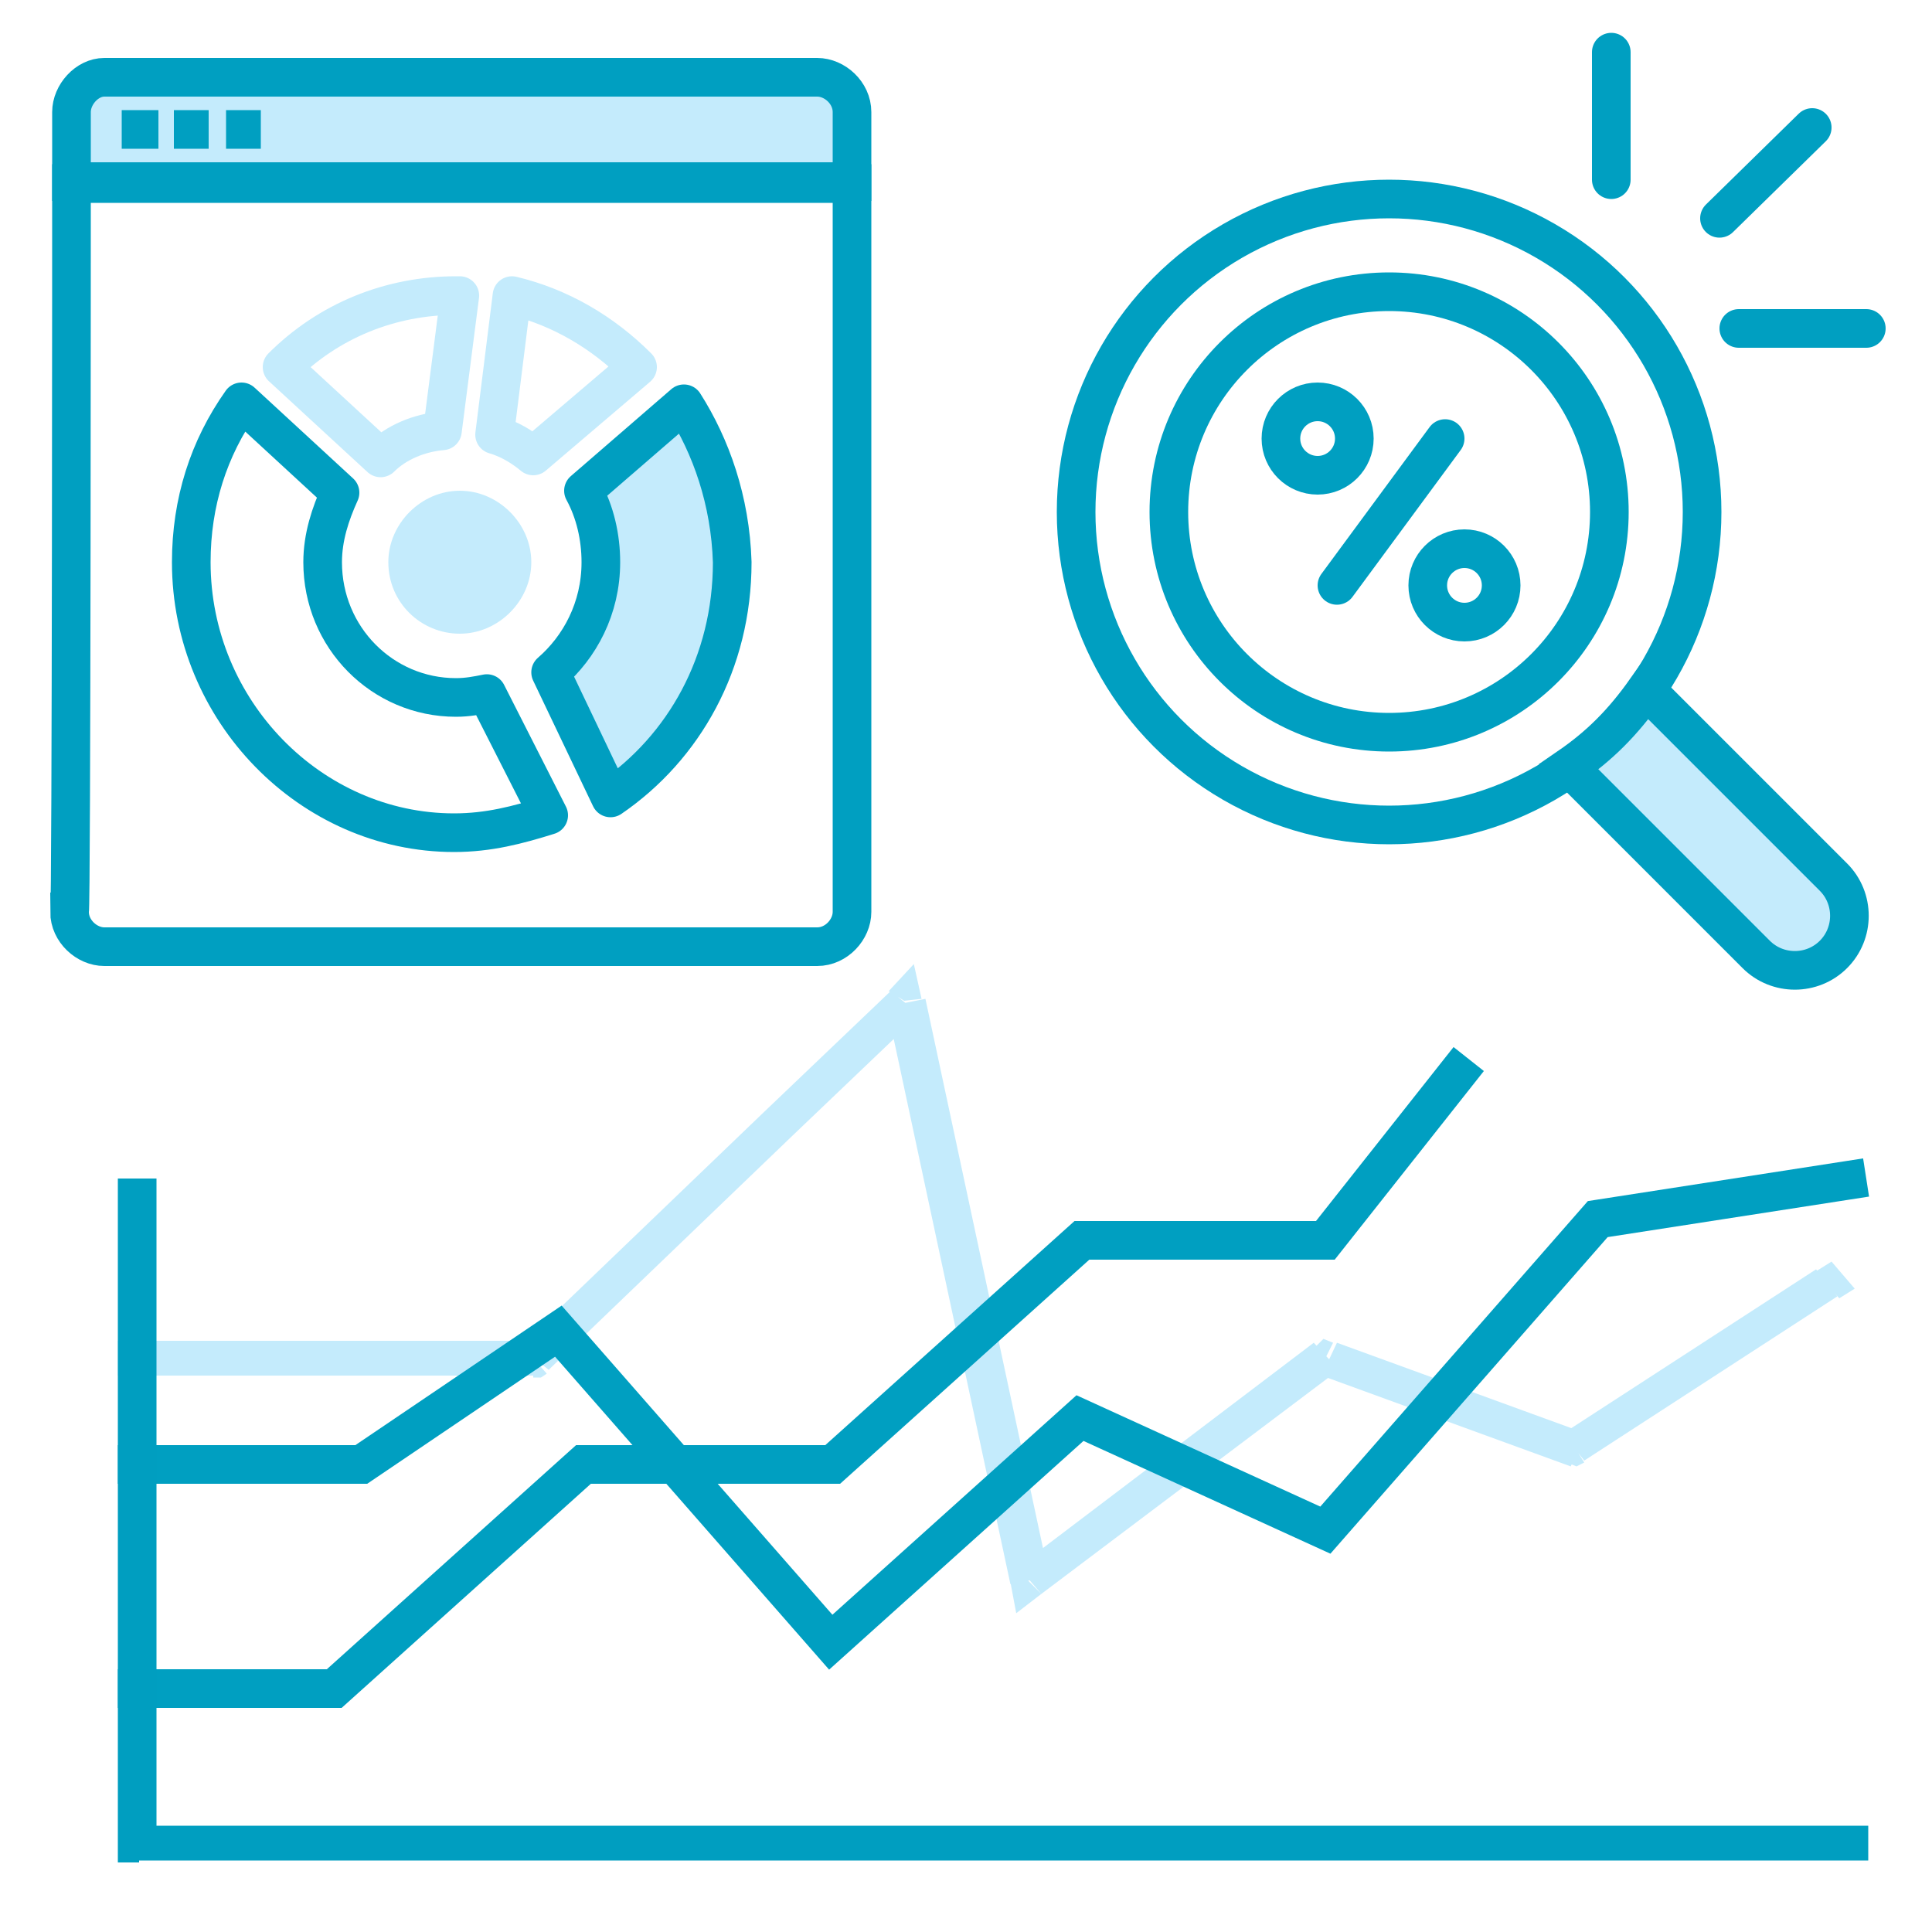
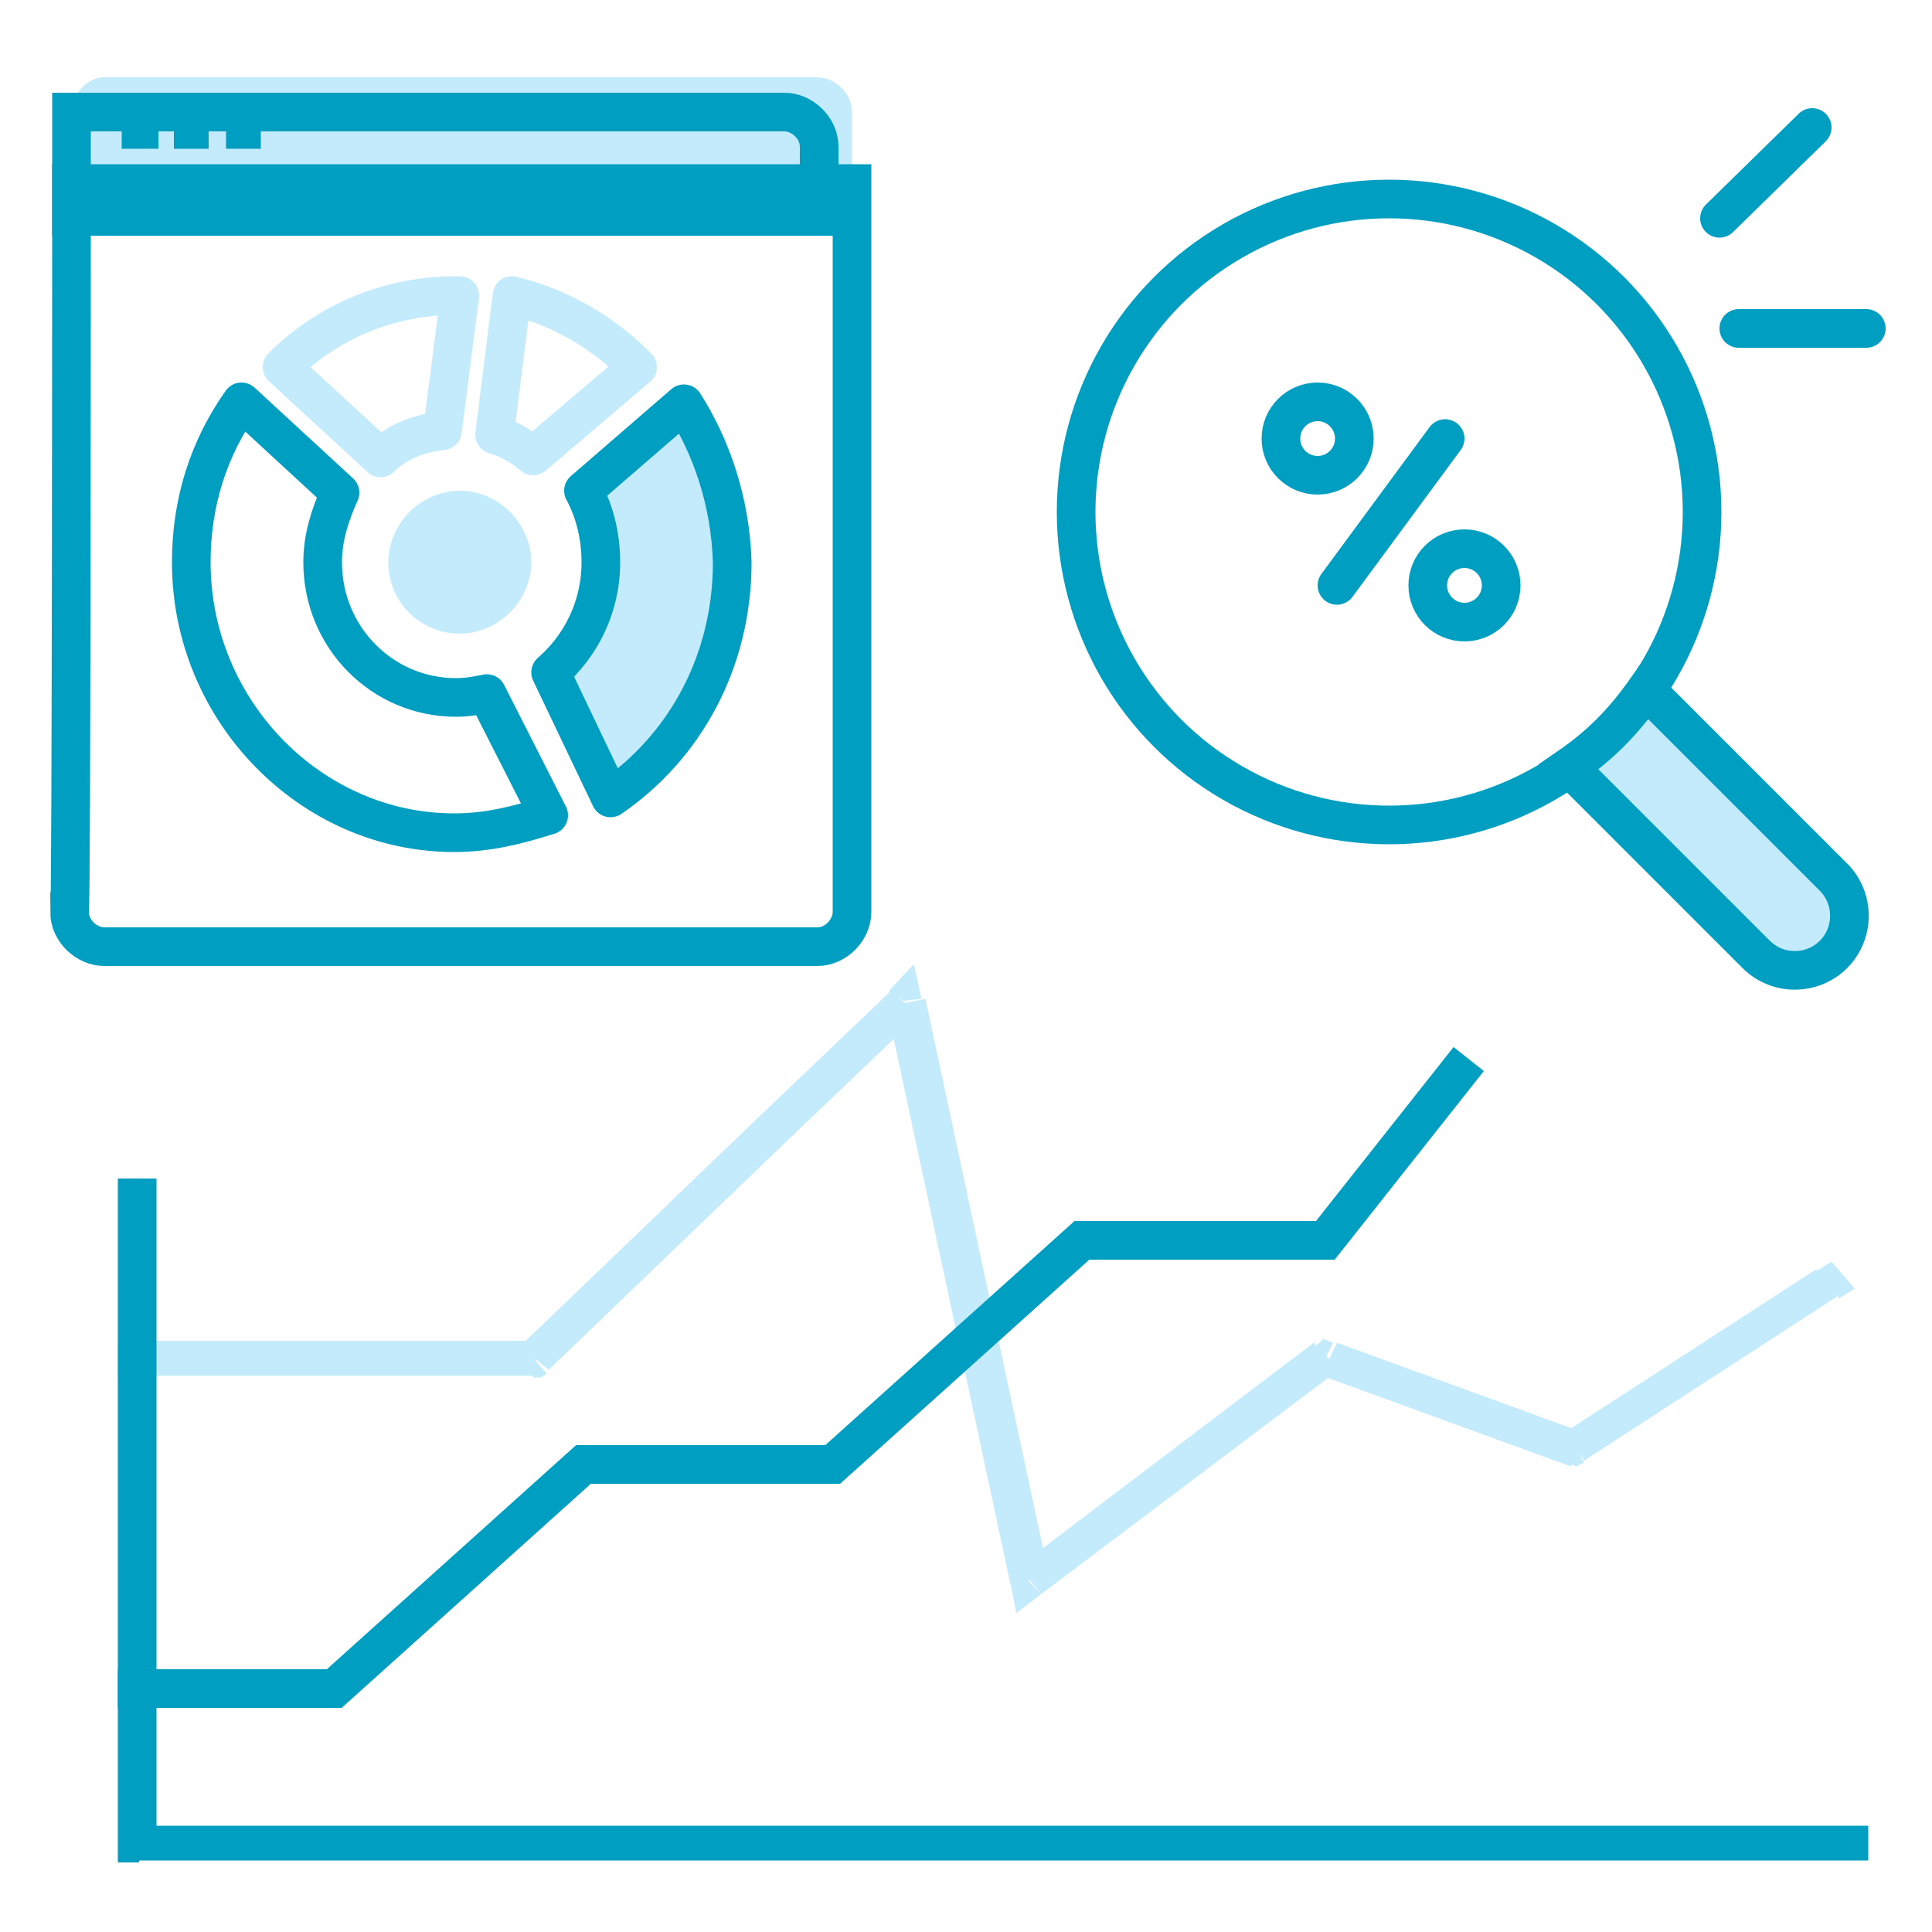
<svg xmlns="http://www.w3.org/2000/svg" version="1.1" id="Слой_2_1_" x="0px" y="0px" viewBox="0 0 100 100" style="enable-background:new 0 0 100 100;" xml:space="preserve">
  <style type="text/css">
	.st0{fill:#C4EBFC;}
	.st1{fill:none;stroke:#009FC1;stroke-width:2;stroke-linecap:square;stroke-miterlimit:10;}
	.st2{fill:#009EC0;}
	.st3{fill:none;stroke:#009FC1;stroke-width:2;stroke-linecap:round;}
	.st4{fill:none;stroke:#009FC1;stroke-width:2;}
	.st5{fill:#C4EBFC;stroke:#009FC1;stroke-width:2;}
	.st6{fill:none;stroke:#C4EBFC;stroke-width:2;stroke-linecap:round;stroke-linejoin:round;stroke-miterlimit:10;}
	.st7{fill:#C4EBFC;stroke:#009EC0;stroke-width:2;stroke-linecap:round;stroke-linejoin:round;stroke-miterlimit:10;}
	.st8{fill:none;stroke:#009EC0;stroke-width:2;stroke-linecap:round;stroke-linejoin:round;stroke-miterlimit:10;}
</style>
  <g>
    <g>
      <path class="st0" d="M7.1,69.4H6.1v1.8h1.1V69.4z M27.6,70.3v1H28l0.3-0.2L27.6,70.3z M46.8,51.8l0.9-0.1l-0.4-1.8L46,51.3    L46.8,51.8z M53.2,81.8l-0.9,0.1l0.3,1.6l1.3-1L53.2,81.8z M68.6,70.3l0.4-0.8l-0.5-0.2l-0.4,0.4L68.6,70.3z M81.5,74.9l-0.4,0.8    l0.5,0.2l0.4-0.2L81.5,74.9z M95.2,67.2l0.8-0.5l-1.2-1.4L94,65.8L95.2,67.2z M7.1,71.2h20.6v-1.8H7.1V71.2z M45.9,52.1L52.3,82    l2-0.4l-6.4-29.9L45.9,52.1z M53.9,82.5l15.4-11.6L68,69.5L52.7,81.1L53.9,82.5z M68.4,71.2l12.9,4.7l0.8-1.7l-12.9-4.7L68.4,71.2    z M82,75.6l13.1-8.5L94,65.7l-13.1,8.5L82,75.6z M41,58.8l6.6-6.3l-1.5-1.2l-6.6,6.3L41,58.8z M28.4,70.9L41,58.8l-1.5-1.2    L26.9,69.7L28.4,70.9z" />
-       <path class="st1" d="M7.1,75.8h11.6l10.2-6.9L43,85l12.9-11.6l12.7,5.8l14.1-16.1l12.9-2" />
      <path class="st1" d="M7.1,87.4h10.2l12.9-11.6h12.9L56,64.2h12.6l6.8-8.6" />
      <path class="st2" d="M7.1,95.4H6.1v1h1.1V95.4z M95.6,96.3h1.1v-1.8h-1.1V96.3z M8.1,62v-1h-2v1H8.1z M7.1,96.3h88.6v-1.8H7.1    V96.3z M6.1,62v33.4h2V62H6.1z" />
    </g>
    <g>
-       <path class="st3" d="M83.4,2.7v6.6" />
      <path class="st3" d="M93.8,6.6L89,11.3" />
      <path class="st3" d="M74.8,22.7l-5.6,7.6" />
      <path class="st3" d="M96.6,17H90" />
      <circle class="st4" cx="71.9" cy="26.5" r="16.2" />
-       <circle class="st4" cx="71.9" cy="26.5" r="11.4" />
      <circle class="st4" cx="68.2" cy="22.7" r="1.9" />
      <circle class="st4" cx="75.8" cy="30.3" r="1.9" />
      <path class="st5" d="M81.2,39.7c1.6-1.1,2.8-2.3,4-4l9.7,9.7c1.1,1.1,1.1,2.9,0,4s-2.9,1.1-4,0L81.2,39.7z" />
    </g>
    <g>
      <path class="st0" d="M3.7,5.8C3.7,4.9,4.5,4,5.4,4h36.9c0.9,0,1.8,0.8,1.8,1.8v4.5H3.7V5.8z" />
-       <path class="st4" d="M3.7,5.8C3.7,4.9,4.5,4,5.4,4h36.9c0.9,0,1.8,0.8,1.8,1.8v3.6H3.7V5.8z" />
+       <path class="st4" d="M3.7,5.8h36.9c0.9,0,1.8,0.8,1.8,1.8v3.6H3.7V5.8z" />
      <path class="st4" d="M8.2,6.7H6.3" />
      <path class="st4" d="M10.8,6.7H9" />
      <path class="st4" d="M13.5,6.7h-1.8" />
      <path class="st4" d="M3.7,9.5h40.4v37.7c0,0.9-0.8,1.8-1.8,1.8H5.4c-0.9,0-1.8-0.8-1.8-1.8C3.7,47.2,3.7,9.5,3.7,9.5z" />
      <path class="st0" d="M23.8,32.8c2,0,3.7-1.7,3.7-3.7c0-2-1.7-3.7-3.7-3.7s-3.7,1.7-3.7,3.7C20.1,31.2,21.8,32.8,23.8,32.8z" />
      <path class="st6" d="M22.9,22.3l0.9-7c-0.1,0-0.2,0-0.2,0c-3.4,0-6.6,1.3-9,3.7l5.1,4.7C20.5,22.9,21.7,22.4,22.9,22.3z" />
      <path class="st6" d="M33,19c-1.8-1.8-4-3.1-6.5-3.7l-0.9,7.2c0.7,0.2,1.4,0.6,2,1.1L33,19z" />
      <path class="st7" d="M35.4,20.9l-5.2,4.5c0.6,1.1,0.9,2.4,0.9,3.7c0,2.4-1.1,4.4-2.6,5.7l3.1,6.5c3.8-2.6,6.3-7,6.3-12.2    C37.8,25.9,36.8,23.1,35.4,20.9z" />
      <path class="st8" d="M23.6,36.1c-3.8,0-6.9-3.1-6.9-7c0-1.3,0.4-2.5,0.9-3.6l-5.1-4.7c-1.7,2.4-2.6,5.2-2.6,8.3    c0,7.7,6.2,14,13.6,14c1.8,0,3.3-0.4,4.9-0.9l-3.2-6.3C24.7,36,24.2,36.1,23.6,36.1z" />
    </g>
  </g>
</svg>